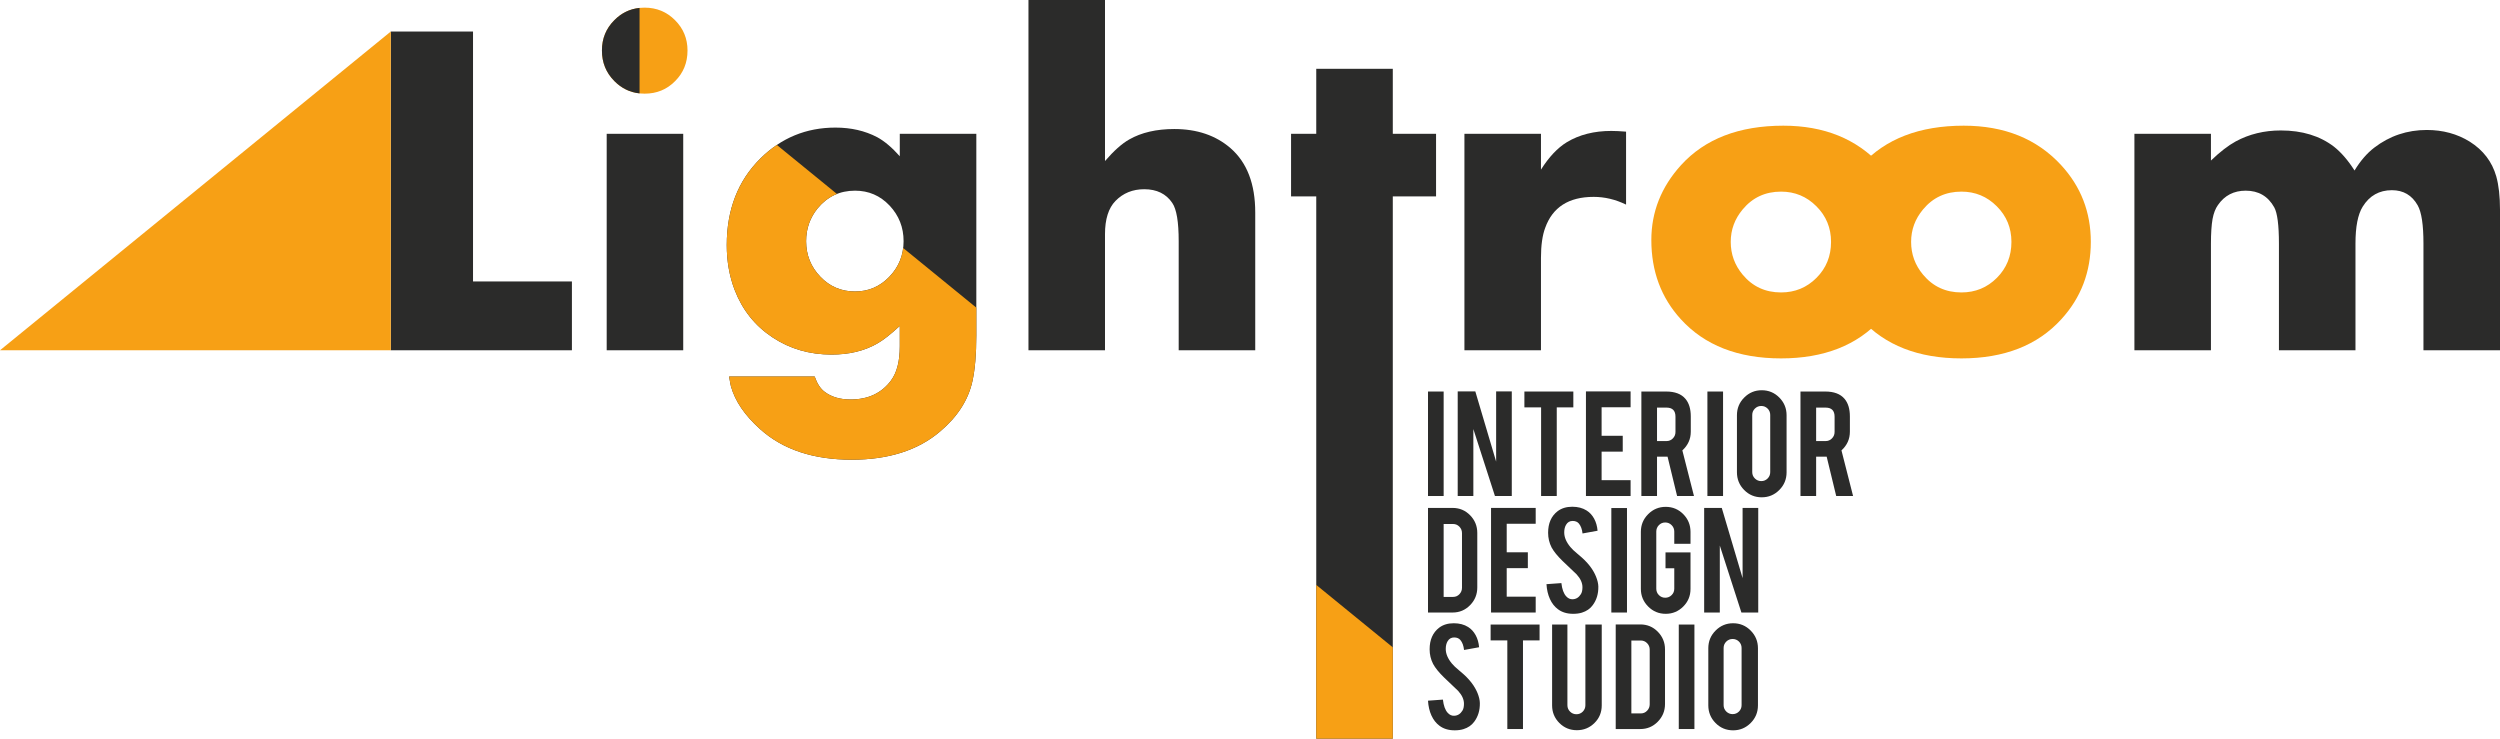
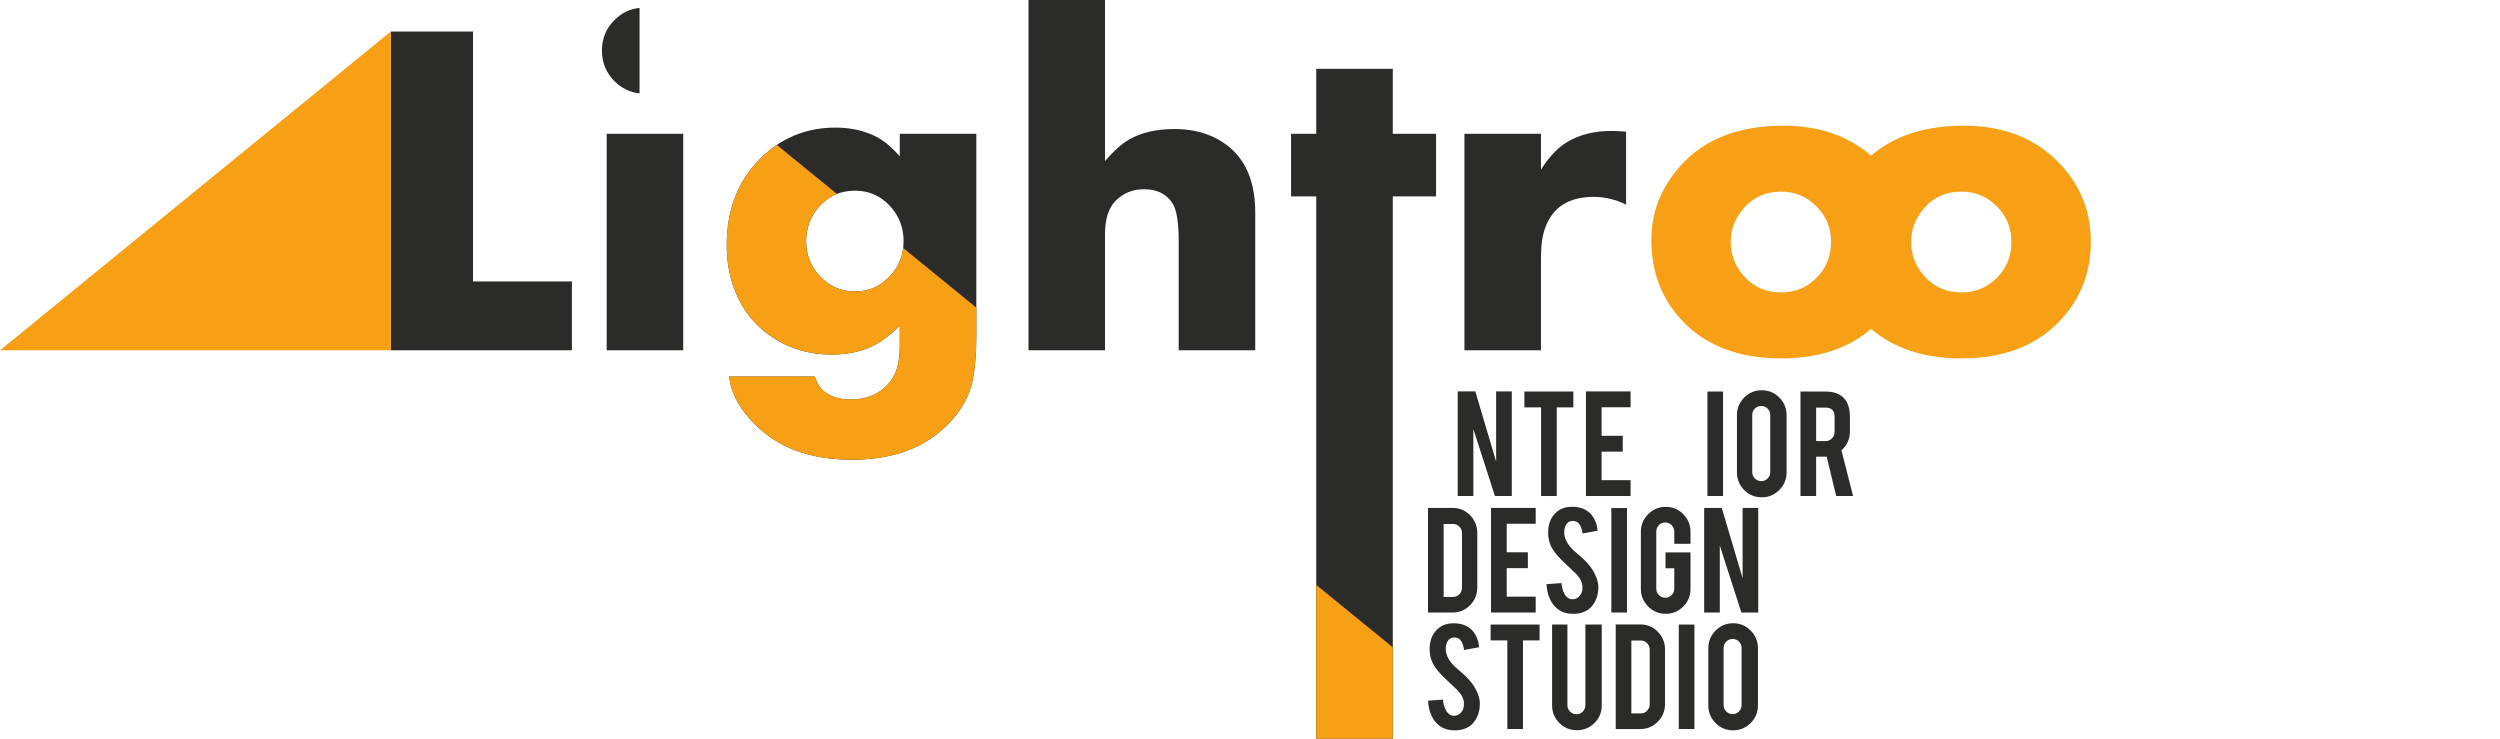
<svg xmlns="http://www.w3.org/2000/svg" width="220" height="65" viewBox="0 0 220 65" fill="none">
-   <path d="M220 30.824H213.264V21.425C213.264 19.785 213.097 18.671 212.755 18.068C212.253 17.178 211.493 16.737 210.489 16.737C209.373 16.737 208.516 17.22 207.916 18.187C207.491 18.874 207.282 19.953 207.282 21.425V30.824H200.546V21.439C200.546 19.806 200.406 18.741 200.135 18.25C199.591 17.269 198.754 16.779 197.624 16.779C196.578 16.779 195.762 17.199 195.177 18.047C194.961 18.349 194.8 18.755 194.703 19.281C194.612 19.806 194.563 20.528 194.563 21.439V30.824H187.828V11.774H194.563V14.129C195.358 13.366 196.083 12.805 196.739 12.447C197.924 11.803 199.256 11.48 200.713 11.48C202.589 11.48 204.151 11.957 205.392 12.91C206.02 13.408 206.626 14.101 207.198 15.005C207.714 14.157 208.293 13.485 208.934 12.994C210.287 11.957 211.828 11.438 213.557 11.438C214.973 11.438 216.235 11.781 217.343 12.468C218.529 13.218 219.303 14.235 219.672 15.524C219.888 16.302 220 17.276 220 18.44V30.824Z" fill="#2B2B2A" />
  <path d="M183.992 21.285C183.992 23.934 183.128 26.198 181.399 28.09C179.307 30.389 176.371 31.539 172.606 31.539C168.82 31.539 165.877 30.389 163.785 28.09C162.056 26.198 161.191 23.878 161.191 21.124C161.191 18.643 162.063 16.449 163.806 14.529C165.912 12.216 168.917 11.06 172.808 11.06C176.385 11.06 179.244 12.216 181.378 14.529C183.121 16.421 183.992 18.671 183.992 21.285ZM177.006 21.285C177.006 20.052 176.573 19.007 175.716 18.152C174.858 17.29 173.819 16.863 172.606 16.863C171.225 16.863 170.103 17.381 169.231 18.426C168.527 19.267 168.178 20.22 168.178 21.285C168.178 22.371 168.527 23.332 169.231 24.173C170.103 25.217 171.225 25.735 172.606 25.735C173.833 25.735 174.872 25.308 175.73 24.446C176.58 23.591 177.006 22.54 177.006 21.285Z" fill="#F7A015" />
  <path d="M168.119 21.285C168.119 23.934 167.254 26.198 165.525 28.09C163.433 30.389 160.498 31.539 156.732 31.539C152.946 31.539 150.004 30.389 147.912 28.09C146.183 26.198 145.318 23.878 145.318 21.124C145.318 18.643 146.19 16.449 147.933 14.529C150.039 12.216 153.044 11.06 156.935 11.06C160.512 11.06 163.37 12.216 165.504 14.529C167.247 16.421 168.119 18.671 168.119 21.285ZM161.132 21.285C161.132 20.052 160.7 19.007 159.842 18.152C158.985 17.29 157.946 16.863 156.732 16.863C155.352 16.863 154.229 17.381 153.358 18.426C152.653 19.267 152.305 20.22 152.305 21.285C152.305 22.371 152.653 23.332 153.358 24.173C154.229 25.217 155.352 25.735 156.732 25.735C157.96 25.735 158.998 25.308 159.856 24.446C160.707 23.591 161.132 22.54 161.132 21.285Z" fill="#F7A015" />
  <path d="M143.094 18.005C142.159 17.55 141.211 17.325 140.242 17.325C138.045 17.325 136.623 18.237 135.974 20.059C135.73 20.711 135.605 21.594 135.605 22.701V30.824H128.869V11.775H135.605V14.928C136.309 13.814 137.069 13.008 137.885 12.511C138.98 11.852 140.284 11.522 141.79 11.522C142.145 11.522 142.578 11.543 143.094 11.585V18.005Z" fill="#2B2B2A" />
  <path d="M110.461 30.824H103.725V21.215C103.725 19.519 103.537 18.405 103.16 17.858C102.617 17.052 101.794 16.652 100.692 16.652C99.674 16.652 98.83 16.996 98.161 17.683C97.547 18.314 97.24 19.288 97.24 20.605V30.824H90.505V0H97.24V14.171C98.014 13.274 98.726 12.637 99.374 12.272C100.441 11.662 101.766 11.354 103.335 11.354C105.336 11.354 106.988 11.915 108.285 13.036C109.736 14.298 110.461 16.183 110.461 18.699V30.824Z" fill="#2B2B2A" />
  <path d="M85.917 29.527C85.917 31.195 85.798 32.541 85.568 33.571C85.199 35.218 84.25 36.69 82.709 37.987C80.764 39.634 78.177 40.454 74.949 40.454C71.567 40.454 68.882 39.557 66.881 37.755C65.543 36.557 64.692 35.309 64.322 33.999C64.287 33.866 64.232 33.578 64.162 33.137H71.692C71.909 33.761 72.201 34.209 72.571 34.482C73.164 34.931 73.924 35.155 74.844 35.155C76.392 35.155 77.577 34.602 78.407 33.487C78.923 32.793 79.181 31.791 79.181 30.488V28.679C78.379 29.422 77.71 29.948 77.166 30.249C76.037 30.887 74.712 31.202 73.178 31.202C71.246 31.202 69.524 30.705 68.004 29.703C66.442 28.679 65.326 27.278 64.643 25.497C64.183 24.292 63.953 22.981 63.953 21.572C63.953 18.454 64.936 15.917 66.902 13.961C68.736 12.139 70.939 11.228 73.519 11.228C74.893 11.228 76.113 11.508 77.187 12.069C77.822 12.412 78.491 12.973 79.181 13.751V11.774H85.917V29.527ZM79.516 21.222C79.516 20.009 79.105 18.965 78.282 18.089C77.452 17.213 76.441 16.779 75.242 16.779C73.903 16.779 72.808 17.297 71.95 18.334C71.274 19.169 70.939 20.136 70.939 21.222C70.939 22.442 71.358 23.486 72.188 24.348C73.017 25.217 74.035 25.651 75.242 25.651C76.427 25.651 77.438 25.217 78.268 24.348C79.097 23.486 79.516 22.442 79.516 21.222Z" fill="#2B2B2A" />
  <path d="M85.917 29.527C85.917 31.195 85.798 32.541 85.568 33.572C85.199 35.218 84.25 36.69 82.709 37.987C80.764 39.634 78.177 40.454 74.949 40.454C71.567 40.454 68.882 39.557 66.881 37.755C65.543 36.557 64.692 35.309 64.322 33.999C64.287 33.866 64.232 33.578 64.162 33.137H71.692C71.909 33.761 72.201 34.209 72.571 34.483C73.164 34.931 73.924 35.155 74.844 35.155C76.392 35.155 77.577 34.602 78.407 33.487C78.923 32.793 79.181 31.791 79.181 30.488V28.679C78.379 29.422 77.71 29.948 77.166 30.249C76.037 30.887 74.712 31.203 73.178 31.203C71.246 31.203 69.524 30.705 68.004 29.703C66.442 28.679 65.326 27.278 64.643 25.497C64.183 24.292 63.953 22.981 63.953 21.573C63.953 18.454 64.936 15.917 66.902 13.961C67.365 13.501 67.852 13.099 68.362 12.755L73.648 17.067C73.004 17.321 72.439 17.744 71.95 18.335C71.274 19.169 70.939 20.136 70.939 21.222C70.939 22.442 71.358 23.486 72.188 24.348C73.017 25.217 74.035 25.652 75.242 25.652C76.427 25.652 77.438 25.217 78.268 24.348C78.958 23.631 79.363 22.789 79.48 21.824L85.917 27.074V29.527Z" fill="#F7A015" />
  <path d="M60.124 30.824H53.389V11.775H60.124V30.824Z" fill="#2B2B2A" />
-   <path d="M60.501 4.444C60.501 5.516 60.139 6.413 59.407 7.142C58.681 7.878 57.789 8.242 56.729 8.242C55.676 8.242 54.791 7.871 54.066 7.135C53.333 6.399 52.971 5.502 52.971 4.444C52.971 3.392 53.333 2.502 54.066 1.773C54.791 1.037 55.676 0.673 56.729 0.673C57.775 0.673 58.667 1.037 59.4 1.773C60.132 2.502 60.501 3.392 60.501 4.444Z" fill="#F7A015" />
  <path d="M56.28 8.218C55.422 8.126 54.685 7.763 54.066 7.135C53.333 6.399 52.971 5.502 52.971 4.443C52.971 3.392 53.333 2.502 54.066 1.773C54.685 1.144 55.422 0.787 56.28 0.696V8.218Z" fill="#2B2B2A" />
  <path d="M50.328 30.824H34.388V2.775H41.626V24.768H50.328V30.824Z" fill="#2B2B2A" />
  <path fill-rule="evenodd" clip-rule="evenodd" d="M34.388 2.775L0 30.824H34.388V2.775Z" fill="#F7A015" />
-   <path d="M127.041 43.649H125.664V34.454H127.041V43.649Z" fill="#2B2B2A" />
  <path d="M129.828 34.444L131.66 40.622V34.444H133.037V43.649H131.555L129.655 37.757V43.649H128.278V34.444H129.828Z" fill="#2B2B2A" />
  <path d="M135.617 35.849H134.147V34.454H138.454V35.849H136.994V43.649H135.617V35.849Z" fill="#2B2B2A" />
  <path d="M139.563 43.649V34.444H143.492V35.839H140.941V38.349H142.801V39.744H140.941V42.255H143.492V43.649H139.563Z" fill="#2B2B2A" />
-   <path d="M146.618 34.454C147.388 34.454 147.953 34.667 148.314 35.093C148.631 35.465 148.789 35.983 148.789 36.648V37.984C148.789 38.635 148.542 39.184 148.047 39.635L149.07 43.649H147.585L146.745 40.186C146.706 40.188 146.665 40.188 146.62 40.188H145.818V43.649H144.441V34.454H146.618ZM147.442 36.67C147.442 36.136 147.179 35.869 146.653 35.869H145.818V38.814H146.653C146.872 38.814 147.059 38.737 147.211 38.58C147.365 38.423 147.442 38.234 147.442 38.013V36.67Z" fill="#2B2B2A" />
  <path d="M151.629 43.649H150.252V34.454H151.629V43.649Z" fill="#2B2B2A" />
  <path d="M155.031 34.341C155.64 34.341 156.155 34.556 156.58 34.986C157.007 35.417 157.219 35.935 157.219 36.541V41.562C157.219 42.174 157.005 42.694 156.577 43.12C156.15 43.55 155.634 43.763 155.031 43.763C154.423 43.763 153.908 43.548 153.484 43.117C153.061 42.687 152.851 42.169 152.851 41.562V36.541C152.851 35.93 153.065 35.41 153.493 34.983C153.92 34.554 154.434 34.341 155.031 34.341ZM155.78 36.517C155.78 36.297 155.703 36.111 155.551 35.956C155.396 35.802 155.211 35.725 154.992 35.725C154.773 35.725 154.586 35.802 154.43 35.956C154.274 36.111 154.197 36.297 154.197 36.517V41.545C154.197 41.766 154.274 41.952 154.43 42.106C154.586 42.26 154.773 42.337 154.992 42.337C155.211 42.337 155.396 42.26 155.551 42.106C155.703 41.952 155.78 41.766 155.78 41.545V36.517Z" fill="#2B2B2A" />
  <path d="M160.62 34.454C161.389 34.454 161.954 34.667 162.316 35.093C162.633 35.465 162.79 35.983 162.79 36.648V37.984C162.79 38.635 162.544 39.184 162.049 39.635L163.071 43.649H161.586L160.747 40.186C160.707 40.188 160.666 40.188 160.622 40.188H159.82V43.649H158.442V34.454H160.62ZM161.444 36.67C161.444 36.136 161.18 35.869 160.654 35.869H159.82V38.814H160.654C160.873 38.814 161.06 38.737 161.212 38.58C161.367 38.423 161.444 38.234 161.444 38.013V36.67Z" fill="#2B2B2A" />
-   <path d="M130.001 51.7C130.001 52.306 129.789 52.826 129.366 53.256C128.943 53.687 128.432 53.902 127.832 53.902H125.664V44.697H127.832C128.435 44.697 128.948 44.912 129.369 45.342C129.79 45.773 130.001 46.289 130.001 46.892V51.7ZM127.041 52.528H127.873C128.093 52.528 128.278 52.449 128.429 52.289C128.579 52.13 128.655 51.943 128.655 51.727V46.913C128.655 46.692 128.578 46.503 128.425 46.346C128.271 46.19 128.088 46.112 127.873 46.112H127.041V52.528Z" fill="#2B2B2A" />
+   <path d="M130.001 51.7C130.001 52.306 129.789 52.826 129.366 53.256C128.943 53.687 128.432 53.902 127.832 53.902H125.664V44.697H127.832C128.435 44.697 128.948 44.912 129.369 45.342C129.79 45.773 130.001 46.289 130.001 46.892V51.7ZM127.041 52.528H127.873C128.093 52.528 128.278 52.449 128.429 52.289C128.579 52.13 128.655 51.943 128.655 51.727V46.913C128.655 46.692 128.578 46.503 128.425 46.346C128.271 46.19 128.088 46.112 127.873 46.112H127.041V52.528" fill="#2B2B2A" />
  <path d="M131.212 53.902V44.697H135.141V46.091H132.59V48.602H134.45V49.997H132.59V52.507H135.141V53.902H131.212Z" fill="#2B2B2A" />
  <path d="M140.654 51.617C140.664 52.258 140.498 52.805 140.157 53.26C139.932 53.568 139.617 53.785 139.208 53.912C138.988 53.981 138.733 54.016 138.442 54.016C137.901 54.016 137.454 53.881 137.097 53.611C136.801 53.391 136.566 53.091 136.393 52.712C136.22 52.332 136.119 51.898 136.09 51.407L137.402 51.312C137.462 51.848 137.602 52.235 137.825 52.476C137.991 52.659 138.181 52.745 138.396 52.735C138.697 52.724 138.937 52.576 139.117 52.287C139.209 52.144 139.256 51.943 139.256 51.677C139.256 51.295 139.083 50.916 138.737 50.539C138.464 50.281 138.057 49.892 137.512 49.372C137.054 48.927 136.731 48.528 136.54 48.175C136.337 47.779 136.234 47.348 136.234 46.884C136.234 46.047 136.513 45.413 137.073 44.983C137.419 44.723 137.848 44.593 138.36 44.593C138.851 44.593 139.273 44.703 139.622 44.924C139.895 45.094 140.116 45.334 140.284 45.642C140.451 45.949 140.552 46.303 140.587 46.704L139.263 46.945C139.223 46.572 139.115 46.279 138.94 46.069C138.814 45.919 138.63 45.843 138.39 45.843C138.137 45.843 137.945 45.955 137.813 46.181C137.705 46.362 137.652 46.587 137.652 46.856C137.652 47.276 137.832 47.705 138.194 48.139C138.331 48.306 138.536 48.502 138.809 48.726C139.131 48.996 139.343 49.184 139.446 49.291C139.787 49.633 140.051 49.971 140.236 50.303C140.325 50.46 140.395 50.605 140.448 50.737C140.58 51.064 140.648 51.357 140.654 51.617Z" fill="#2B2B2A" />
  <path d="M143.175 53.902H141.798V44.707H143.175V53.902Z" fill="#2B2B2A" />
  <path d="M146.584 54.016C145.976 54.016 145.46 53.8 145.035 53.37C144.609 52.94 144.396 52.423 144.396 51.822V46.804C144.396 46.193 144.611 45.673 145.039 45.246C145.465 44.817 145.981 44.603 146.584 44.603C147.192 44.603 147.708 44.819 148.131 45.249C148.554 45.68 148.765 46.198 148.765 46.806V47.856H147.336V46.777C147.336 46.558 147.259 46.369 147.103 46.212C146.947 46.055 146.761 45.978 146.541 45.978C146.322 45.978 146.137 46.055 145.983 46.212C145.83 46.369 145.753 46.556 145.753 46.777V51.808C145.753 52.029 145.83 52.215 145.983 52.369C146.137 52.523 146.322 52.6 146.541 52.6C146.761 52.6 146.947 52.523 147.103 52.369C147.259 52.216 147.336 52.03 147.336 51.812V50.007H146.565V48.612H148.765V51.824C148.765 52.435 148.551 52.953 148.123 53.379C147.696 53.804 147.182 54.016 146.584 54.016Z" fill="#2B2B2A" />
  <path d="M151.516 44.697L153.348 50.875V44.697H154.725V53.902H153.243L151.343 48.01V53.902H149.966V44.697H151.516Z" fill="#2B2B2A" />
  <path d="M130.227 61.87C130.238 62.511 130.071 63.058 129.731 63.513C129.506 63.821 129.191 64.038 128.781 64.165C128.562 64.234 128.307 64.269 128.016 64.269C127.474 64.269 127.027 64.134 126.671 63.864C126.374 63.643 126.14 63.344 125.967 62.965C125.794 62.584 125.693 62.151 125.664 61.66L126.976 61.565C127.036 62.101 127.176 62.488 127.399 62.729C127.565 62.912 127.755 62.998 127.969 62.987C128.271 62.977 128.511 62.829 128.691 62.54C128.783 62.397 128.829 62.195 128.829 61.93C128.829 61.548 128.656 61.169 128.31 60.792C128.038 60.534 127.63 60.145 127.085 59.625C126.628 59.18 126.304 58.781 126.114 58.428C125.91 58.032 125.807 57.601 125.807 57.136C125.807 56.3 126.087 55.666 126.647 55.235C126.993 54.975 127.421 54.846 127.934 54.846C128.425 54.846 128.847 54.956 129.196 55.177C129.468 55.347 129.689 55.587 129.857 55.895C130.025 56.201 130.126 56.556 130.161 56.957L128.836 57.198C128.797 56.825 128.689 56.532 128.514 56.322C128.387 56.172 128.204 56.096 127.964 56.096C127.711 56.096 127.519 56.208 127.387 56.434C127.279 56.615 127.226 56.84 127.226 57.109C127.226 57.529 127.406 57.958 127.767 58.392C127.904 58.559 128.11 58.755 128.382 58.979C128.704 59.249 128.917 59.437 129.02 59.544C129.36 59.886 129.624 60.224 129.809 60.556C129.898 60.713 129.969 60.857 130.022 60.99C130.154 61.317 130.222 61.61 130.227 61.87Z" fill="#2B2B2A" />
  <path d="M132.645 56.355H131.175V54.96H135.482V56.355H134.022V64.155H132.645V56.355Z" fill="#2B2B2A" />
  <path d="M138.766 64.258C138.158 64.258 137.642 64.045 137.219 63.619C136.796 63.194 136.585 62.677 136.585 62.071V54.96H137.932V62.059C137.932 62.28 138.009 62.467 138.165 62.622C138.32 62.776 138.507 62.853 138.726 62.853C138.946 62.853 139.131 62.776 139.285 62.622C139.437 62.467 139.514 62.28 139.514 62.059V54.96H140.953V62.071C140.953 62.688 140.739 63.206 140.311 63.626C139.885 64.048 139.369 64.258 138.766 64.258Z" fill="#2B2B2A" />
  <path d="M146.521 61.953C146.521 62.559 146.308 63.079 145.885 63.509C145.462 63.94 144.951 64.155 144.352 64.155H142.183V54.95H144.352C144.955 54.95 145.467 55.165 145.889 55.595C146.31 56.026 146.521 56.542 146.521 57.145V61.953ZM143.56 62.781H144.393C144.612 62.781 144.797 62.702 144.948 62.541C145.099 62.383 145.174 62.195 145.174 61.98V57.166C145.174 56.945 145.097 56.756 144.945 56.599C144.79 56.442 144.607 56.365 144.393 56.365H143.56V62.781Z" fill="#2B2B2A" />
  <path d="M149.109 64.155H147.732V54.96H149.109V64.155Z" fill="#2B2B2A" />
  <path d="M152.512 54.846C153.12 54.846 153.636 55.061 154.061 55.492C154.487 55.922 154.7 56.441 154.7 57.047V62.068C154.7 62.679 154.486 63.199 154.057 63.626C153.631 64.055 153.115 64.269 152.512 64.269C151.904 64.269 151.388 64.053 150.965 63.623C150.542 63.192 150.331 62.674 150.331 62.068V57.047C150.331 56.435 150.545 55.916 150.974 55.488C151.4 55.06 151.914 54.846 152.512 54.846ZM153.26 57.023C153.26 56.802 153.184 56.617 153.031 56.461C152.877 56.308 152.692 56.231 152.472 56.231C152.253 56.231 152.066 56.308 151.911 56.461C151.755 56.617 151.678 56.802 151.678 57.023V62.051C151.678 62.271 151.755 62.457 151.911 62.612C152.066 62.765 152.253 62.843 152.472 62.843C152.692 62.843 152.877 62.765 153.031 62.612C153.184 62.457 153.26 62.271 153.26 62.051V57.023Z" fill="#2B2B2A" />
  <path d="M126.373 17.283H122.566V65H115.83V17.283H113.613V11.775H115.83V6.055H122.566V11.775H126.373V17.283Z" fill="#2B2B2A" />
  <path d="M122.566 56.967V65H115.83V51.472L122.566 56.967Z" fill="#F7A015" />
</svg>